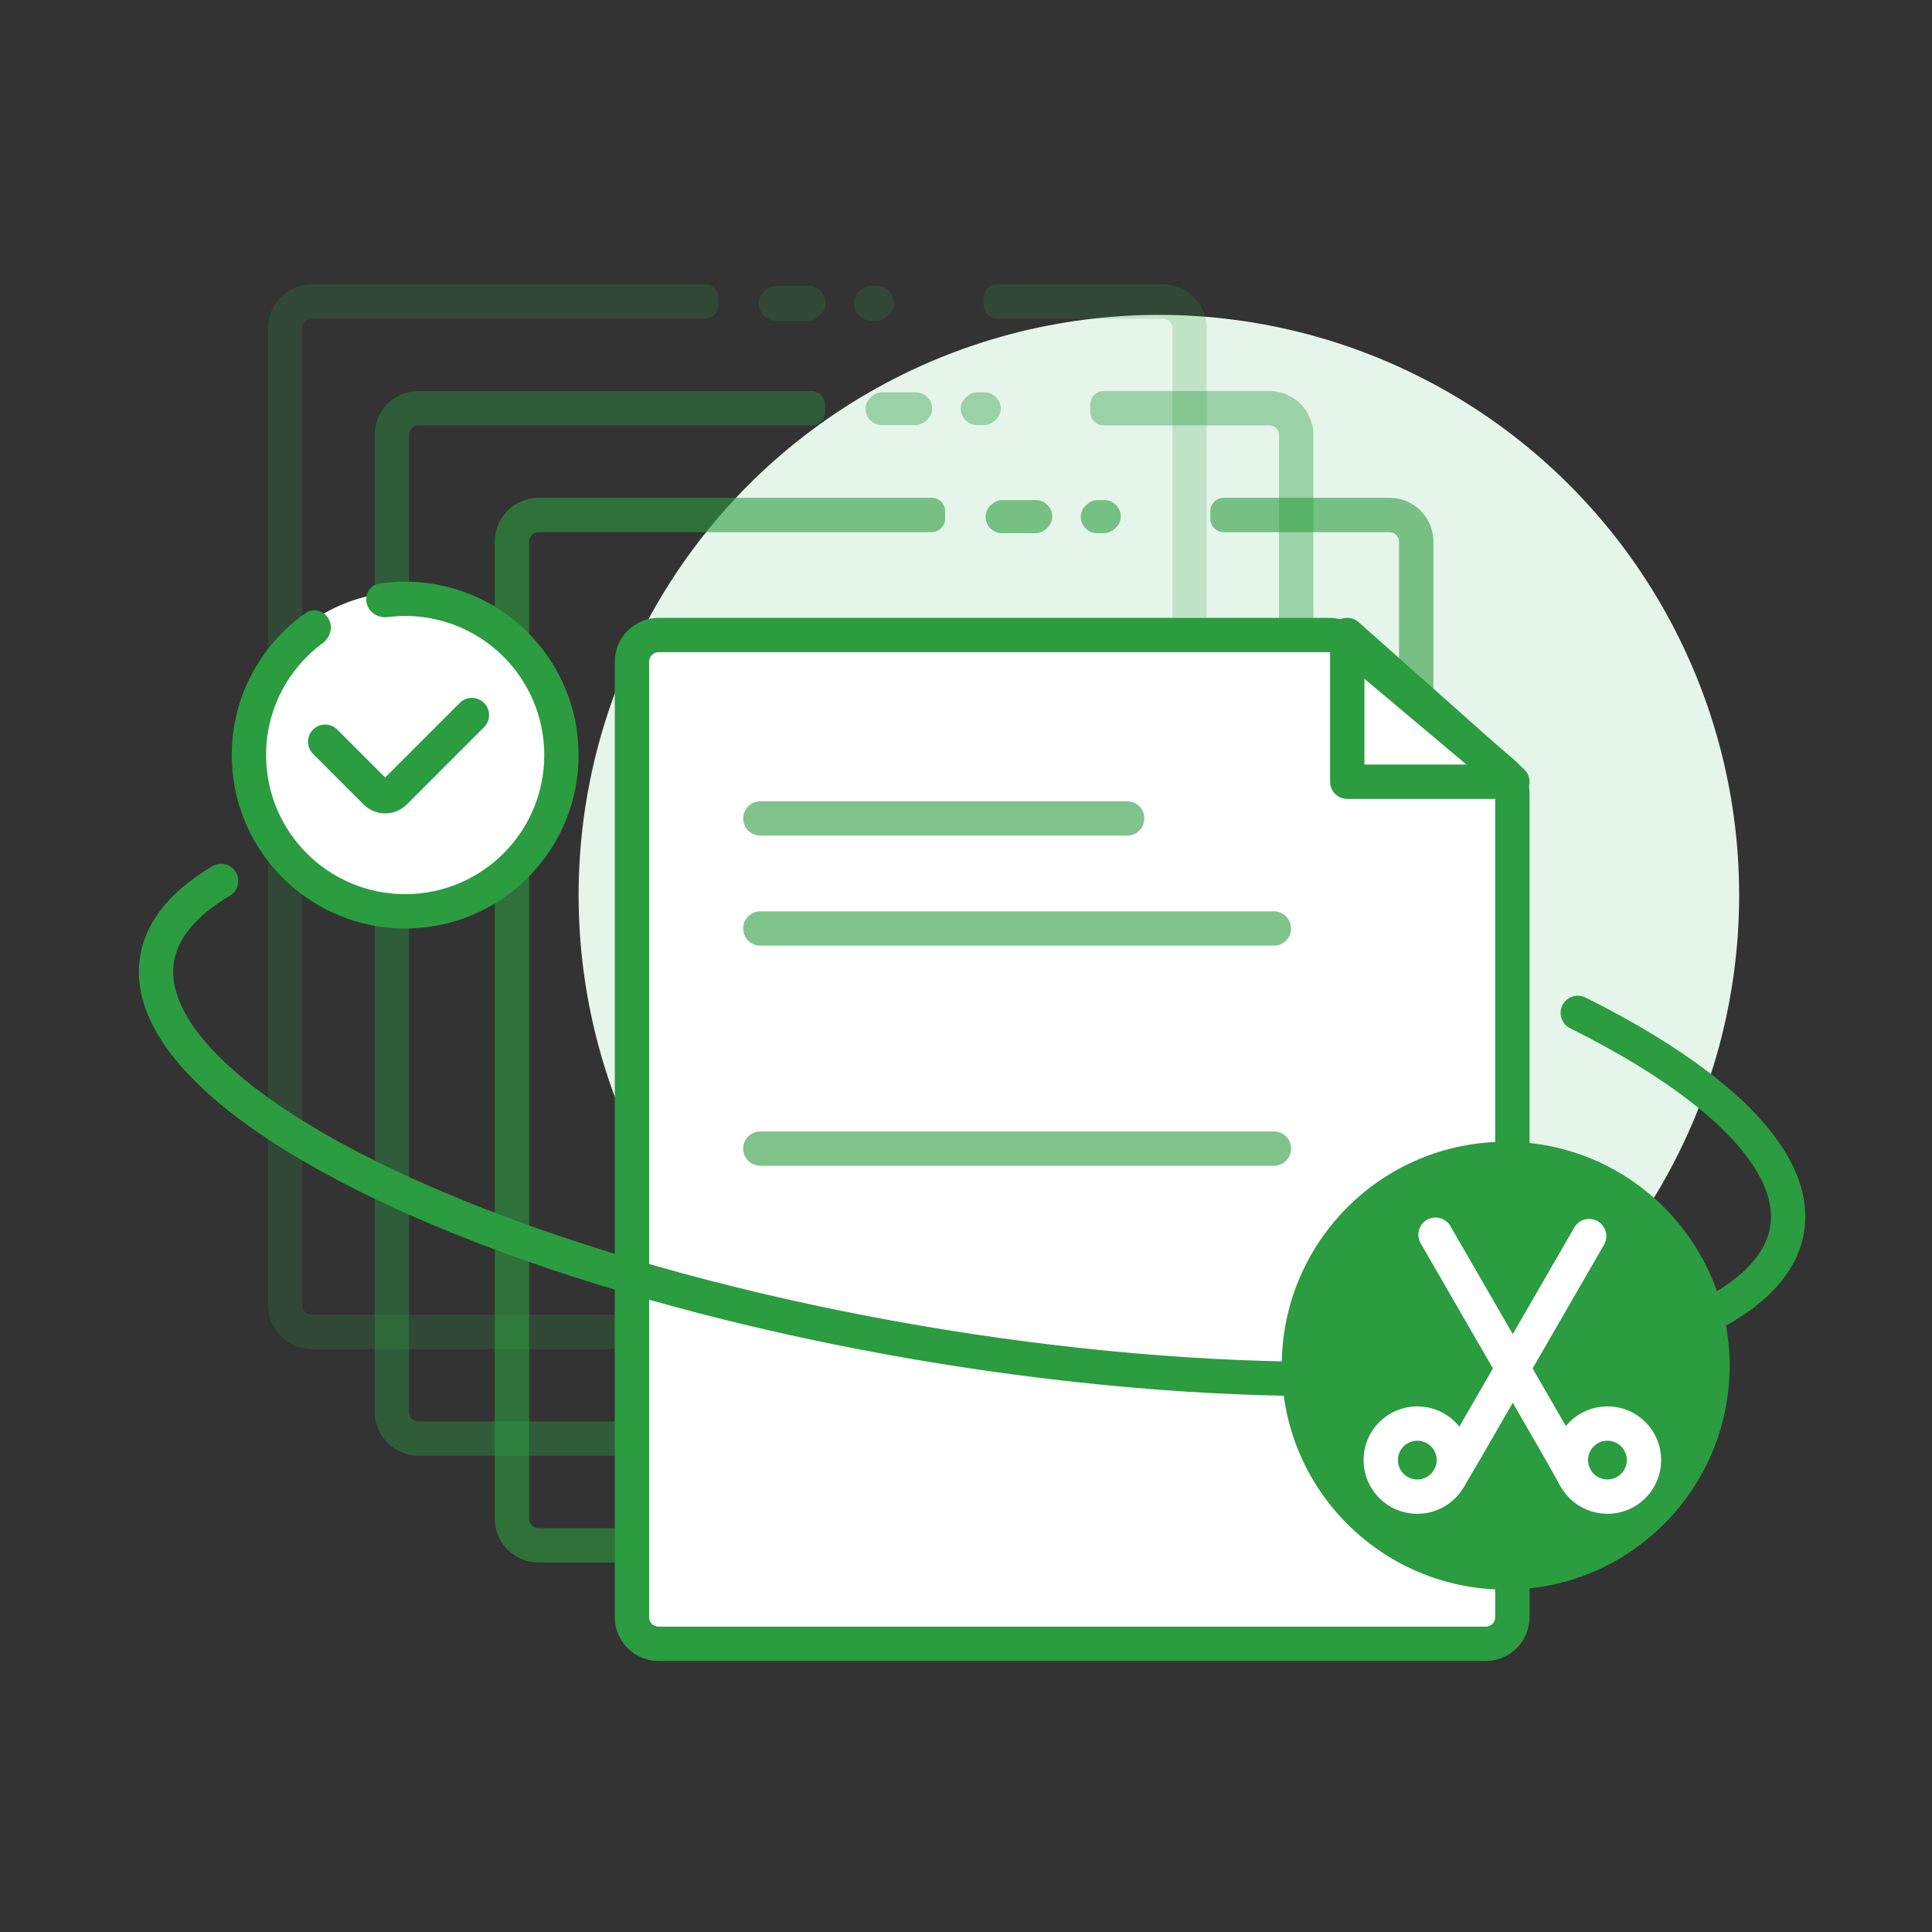
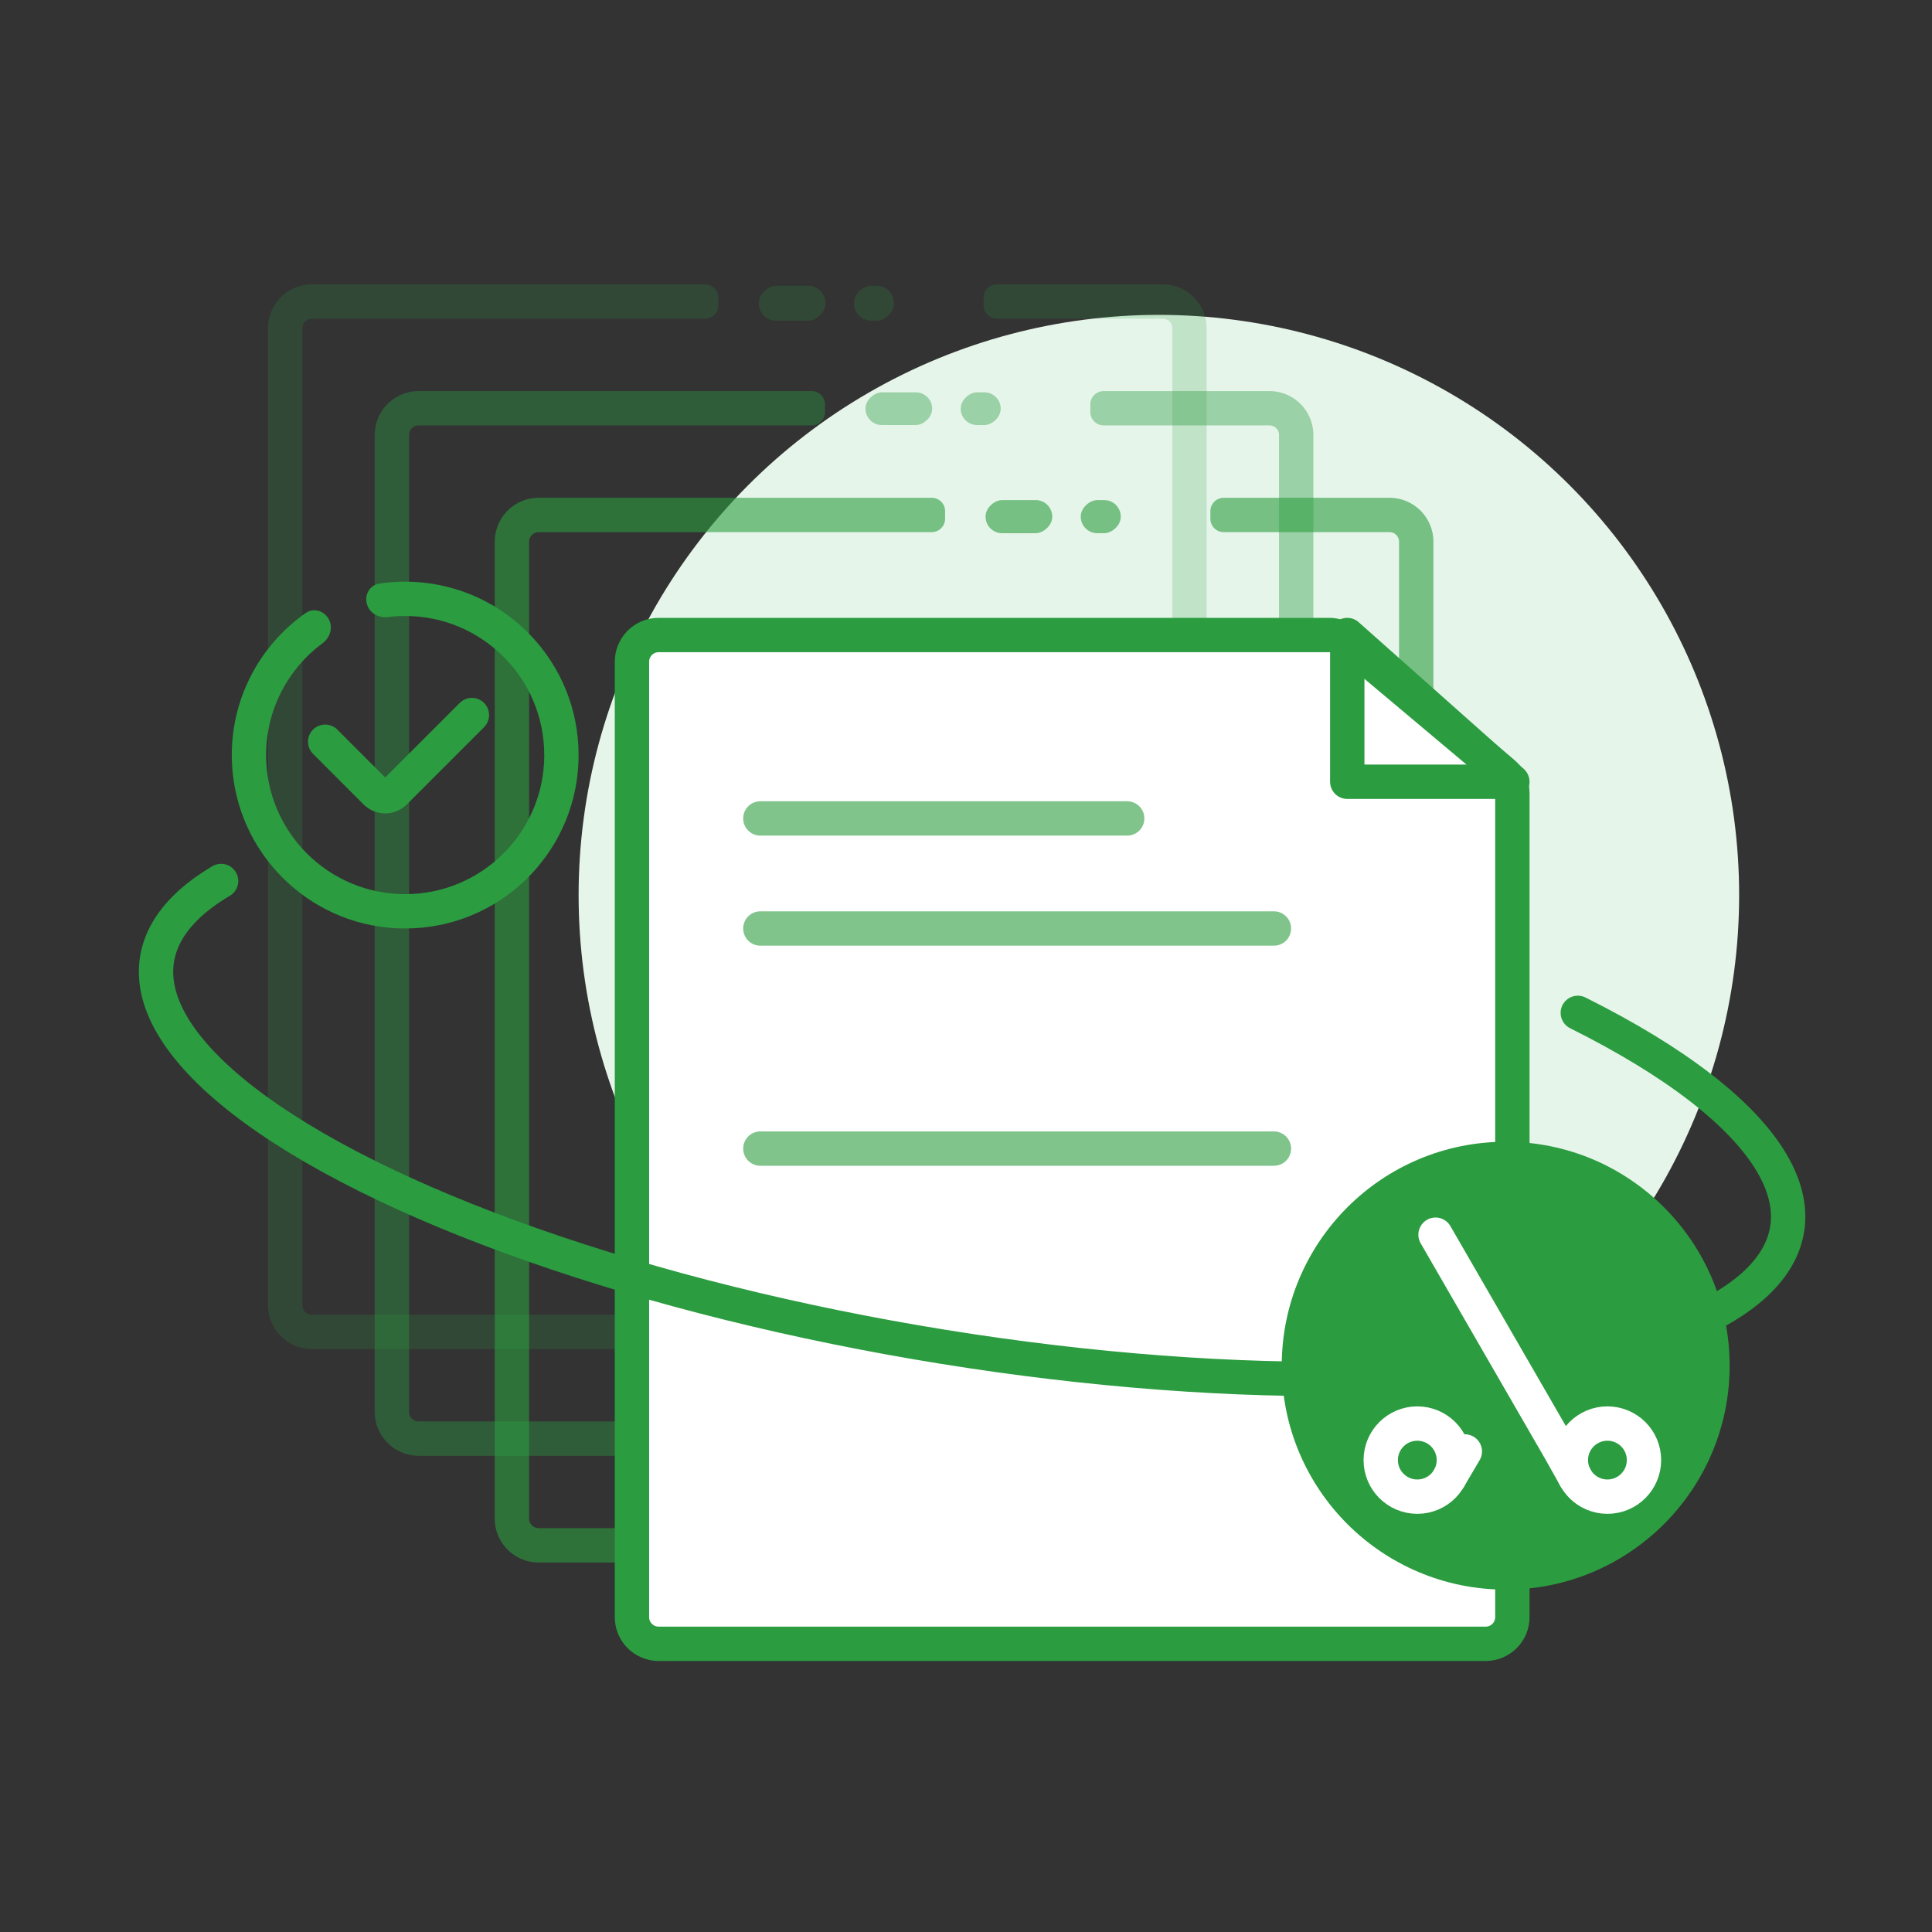
<svg xmlns="http://www.w3.org/2000/svg" width="90" height="90" viewBox="0 0 90 90" fill="none">
  <rect x="0" y="0" width="90" height="90" fill="#333333" stroke="none" />
  <circle cx="53.985" cy="41.699" r="27.031" fill="#E6F5EA" />
  <g opacity="0.2">
    <path d="M54.168 13.246C55.296 13.246 56.211 14.161 56.211 15.289V60.802C56.211 61.93 55.296 62.845 54.168 62.845H14.528C13.4 62.845 12.485 61.93 12.485 60.802V15.289C12.485 14.162 13.4 13.247 14.528 13.246H32.84C33.183 13.246 33.461 13.525 33.461 13.868V14.225C33.461 14.568 33.183 14.846 32.84 14.846H14.528C14.283 14.846 14.084 15.045 14.084 15.289V60.802C14.084 61.047 14.283 61.245 14.528 61.245H54.168C54.413 61.245 54.611 61.047 54.611 60.802V15.289C54.61 15.045 54.413 14.846 54.168 14.846H46.442C46.099 14.846 45.821 14.568 45.821 14.225V13.868C45.821 13.525 46.099 13.246 46.442 13.246H54.168Z" fill="#2B9C40" />
    <rect x="38.454" y="13.311" width="1.631" height="3.107" rx="0.816" transform="rotate(90 38.454 13.311)" fill="#2B9C40" />
    <rect x="41.646" y="13.311" width="1.631" height="1.864" rx="0.816" transform="rotate(90 41.646 13.311)" fill="#2B9C40" />
  </g>
  <g opacity="0.4">
    <path d="M59.139 18.218C60.267 18.218 61.182 19.133 61.182 20.261V65.773C61.182 66.901 60.267 67.816 59.139 67.816H19.499C18.371 67.816 17.456 66.901 17.456 65.773V20.261C17.456 19.133 18.371 18.218 19.499 18.218H37.811C38.154 18.218 38.432 18.496 38.432 18.839V19.196C38.432 19.539 38.154 19.817 37.811 19.817H19.499C19.254 19.817 19.056 20.016 19.055 20.261V65.773C19.055 66.018 19.254 66.217 19.499 66.217H59.139C59.384 66.216 59.582 66.018 59.582 65.773V20.261C59.582 20.016 59.384 19.817 59.139 19.817H51.412C51.069 19.817 50.791 19.539 50.791 19.196V18.839C50.791 18.496 51.069 18.218 51.412 18.218H59.139Z" fill="#2B9C40" />
    <rect x="43.424" y="18.276" width="1.524" height="3.107" rx="0.762" transform="rotate(90 43.424 18.276)" fill="#2B9C40" />
    <rect x="46.617" y="18.276" width="1.524" height="1.864" rx="0.762" transform="rotate(90 46.617 18.276)" fill="#2B9C40" />
  </g>
  <g opacity="0.6">
    <path d="M64.731 23.189C65.859 23.189 66.774 24.104 66.774 25.232V70.745C66.774 71.873 65.859 72.787 64.731 72.788H25.09C23.962 72.787 23.047 71.873 23.047 70.745V25.232C23.048 24.104 23.962 23.189 25.09 23.189H43.404C43.748 23.189 44.026 23.467 44.026 23.81V24.167C44.026 24.51 43.748 24.789 43.404 24.789H25.09C24.846 24.789 24.647 24.988 24.647 25.232V70.745C24.647 70.989 24.846 71.188 25.09 71.188H64.731C64.975 71.188 65.173 70.989 65.173 70.745V25.232C65.173 24.988 64.975 24.789 64.731 24.789H57.006C56.663 24.789 56.384 24.51 56.384 24.167V23.81C56.384 23.467 56.663 23.189 57.006 23.189H64.731Z" fill="#2B9C40" />
    <rect x="49.018" y="23.296" width="1.543" height="3.107" rx="0.771" transform="rotate(90 49.018 23.296)" fill="#2B9C40" />
    <rect x="52.21" y="23.296" width="1.543" height="1.864" rx="0.771" transform="rotate(90 52.21 23.296)" fill="#2B9C40" />
  </g>
  <path d="M29.439 30.825C29.439 30.138 29.996 29.582 30.682 29.582H61.922C62.215 29.582 62.498 29.685 62.722 29.873L70.008 35.995C70.289 36.231 70.452 36.579 70.452 36.947V75.332C70.452 76.019 69.895 76.575 69.209 76.575H30.682C29.996 76.575 29.439 76.019 29.439 75.332V30.825Z" fill="white" stroke="#2B9C40" stroke-width="1.6" />
  <path d="M62.761 36.417V29.582L70.451 36.417H62.761Z" stroke="#2B9C40" stroke-width="1.6" stroke-linecap="round" stroke-linejoin="round" />
  <path d="M35.42 38.126H52.509" stroke="#80C48C" stroke-width="1.6" stroke-linecap="round" />
  <path d="M35.42 43.253H59.344" stroke="#80C48C" stroke-width="1.6" stroke-linecap="round" />
  <path d="M35.42 53.506H59.344" stroke="#80C48C" stroke-width="1.6" stroke-linecap="round" />
  <path d="M73.5 47.183C78.068 49.462 81.192 51.882 82.544 54.19C83.895 56.497 83.426 58.607 81.184 60.299C78.942 61.99 75.01 63.201 69.801 63.804C64.591 64.407 58.295 64.381 51.572 63.727C44.849 63.074 37.947 61.817 31.588 60.09C25.229 58.362 19.647 56.227 15.428 53.907C11.208 51.587 8.506 49.169 7.603 46.905C6.701 44.642 7.633 42.616 10.3 41.04" stroke="#2B9C40" stroke-width="1.6" stroke-linecap="round" />
  <circle cx="70.141" cy="63.619" r="9.632" fill="#2B9C40" stroke="#2B9C40" stroke-width="1.6" />
  <path d="M66.023 69.72C66.964 69.72 67.727 68.958 67.727 68.017C67.727 67.076 66.964 66.314 66.023 66.314C65.083 66.314 64.32 67.076 64.32 68.017C64.32 68.958 65.083 69.72 66.023 69.72Z" stroke="white" stroke-width="1.6" stroke-linejoin="round" />
  <path d="M74.88 69.72C75.821 69.72 76.583 68.958 76.583 68.017C76.583 67.076 75.821 66.314 74.88 66.314C73.94 66.314 73.177 67.076 73.177 68.017C73.177 68.958 73.94 69.72 74.88 69.72Z" stroke="white" stroke-width="1.6" stroke-linejoin="round" />
-   <path d="M67.515 68.839L68.238 67.614L74.029 57.584" stroke="white" stroke-width="1.6" stroke-linecap="round" />
+   <path d="M67.515 68.839L68.238 67.614" stroke="white" stroke-width="1.6" stroke-linecap="round" />
  <path d="M66.873 57.517L72.664 67.547L73.39 68.839" stroke="white" stroke-width="1.6" stroke-linecap="round" />
-   <circle cx="18.875" cy="35.174" r="7.603" fill="white" />
  <path d="M19.291 27.107C23.559 27.323 26.953 30.852 26.953 35.174L26.943 35.59C26.727 39.858 23.197 43.252 18.875 43.252L18.459 43.242C14.329 43.033 11.017 39.721 10.808 35.59L10.797 35.174C10.797 32.439 12.156 30.02 14.237 28.559C14.634 28.28 15.171 28.473 15.353 28.924C15.504 29.298 15.353 29.722 15.029 29.961C13.432 31.141 12.396 33.036 12.396 35.174C12.396 38.752 15.297 41.653 18.875 41.653C22.453 41.653 25.354 38.752 25.354 35.174C25.353 31.596 22.453 28.695 18.875 28.695C18.601 28.696 18.332 28.713 18.067 28.746C17.669 28.797 17.27 28.595 17.12 28.223C16.937 27.771 17.192 27.257 17.674 27.185C18.066 27.127 18.467 27.096 18.875 27.096L19.291 27.107Z" fill="#2B9C40" />
  <path d="M15.148 34.553L17.504 36.91C17.747 37.152 18.14 37.152 18.383 36.91L21.983 33.31" stroke="#2B9C40" stroke-width="1.6" stroke-linecap="round" />
</svg>